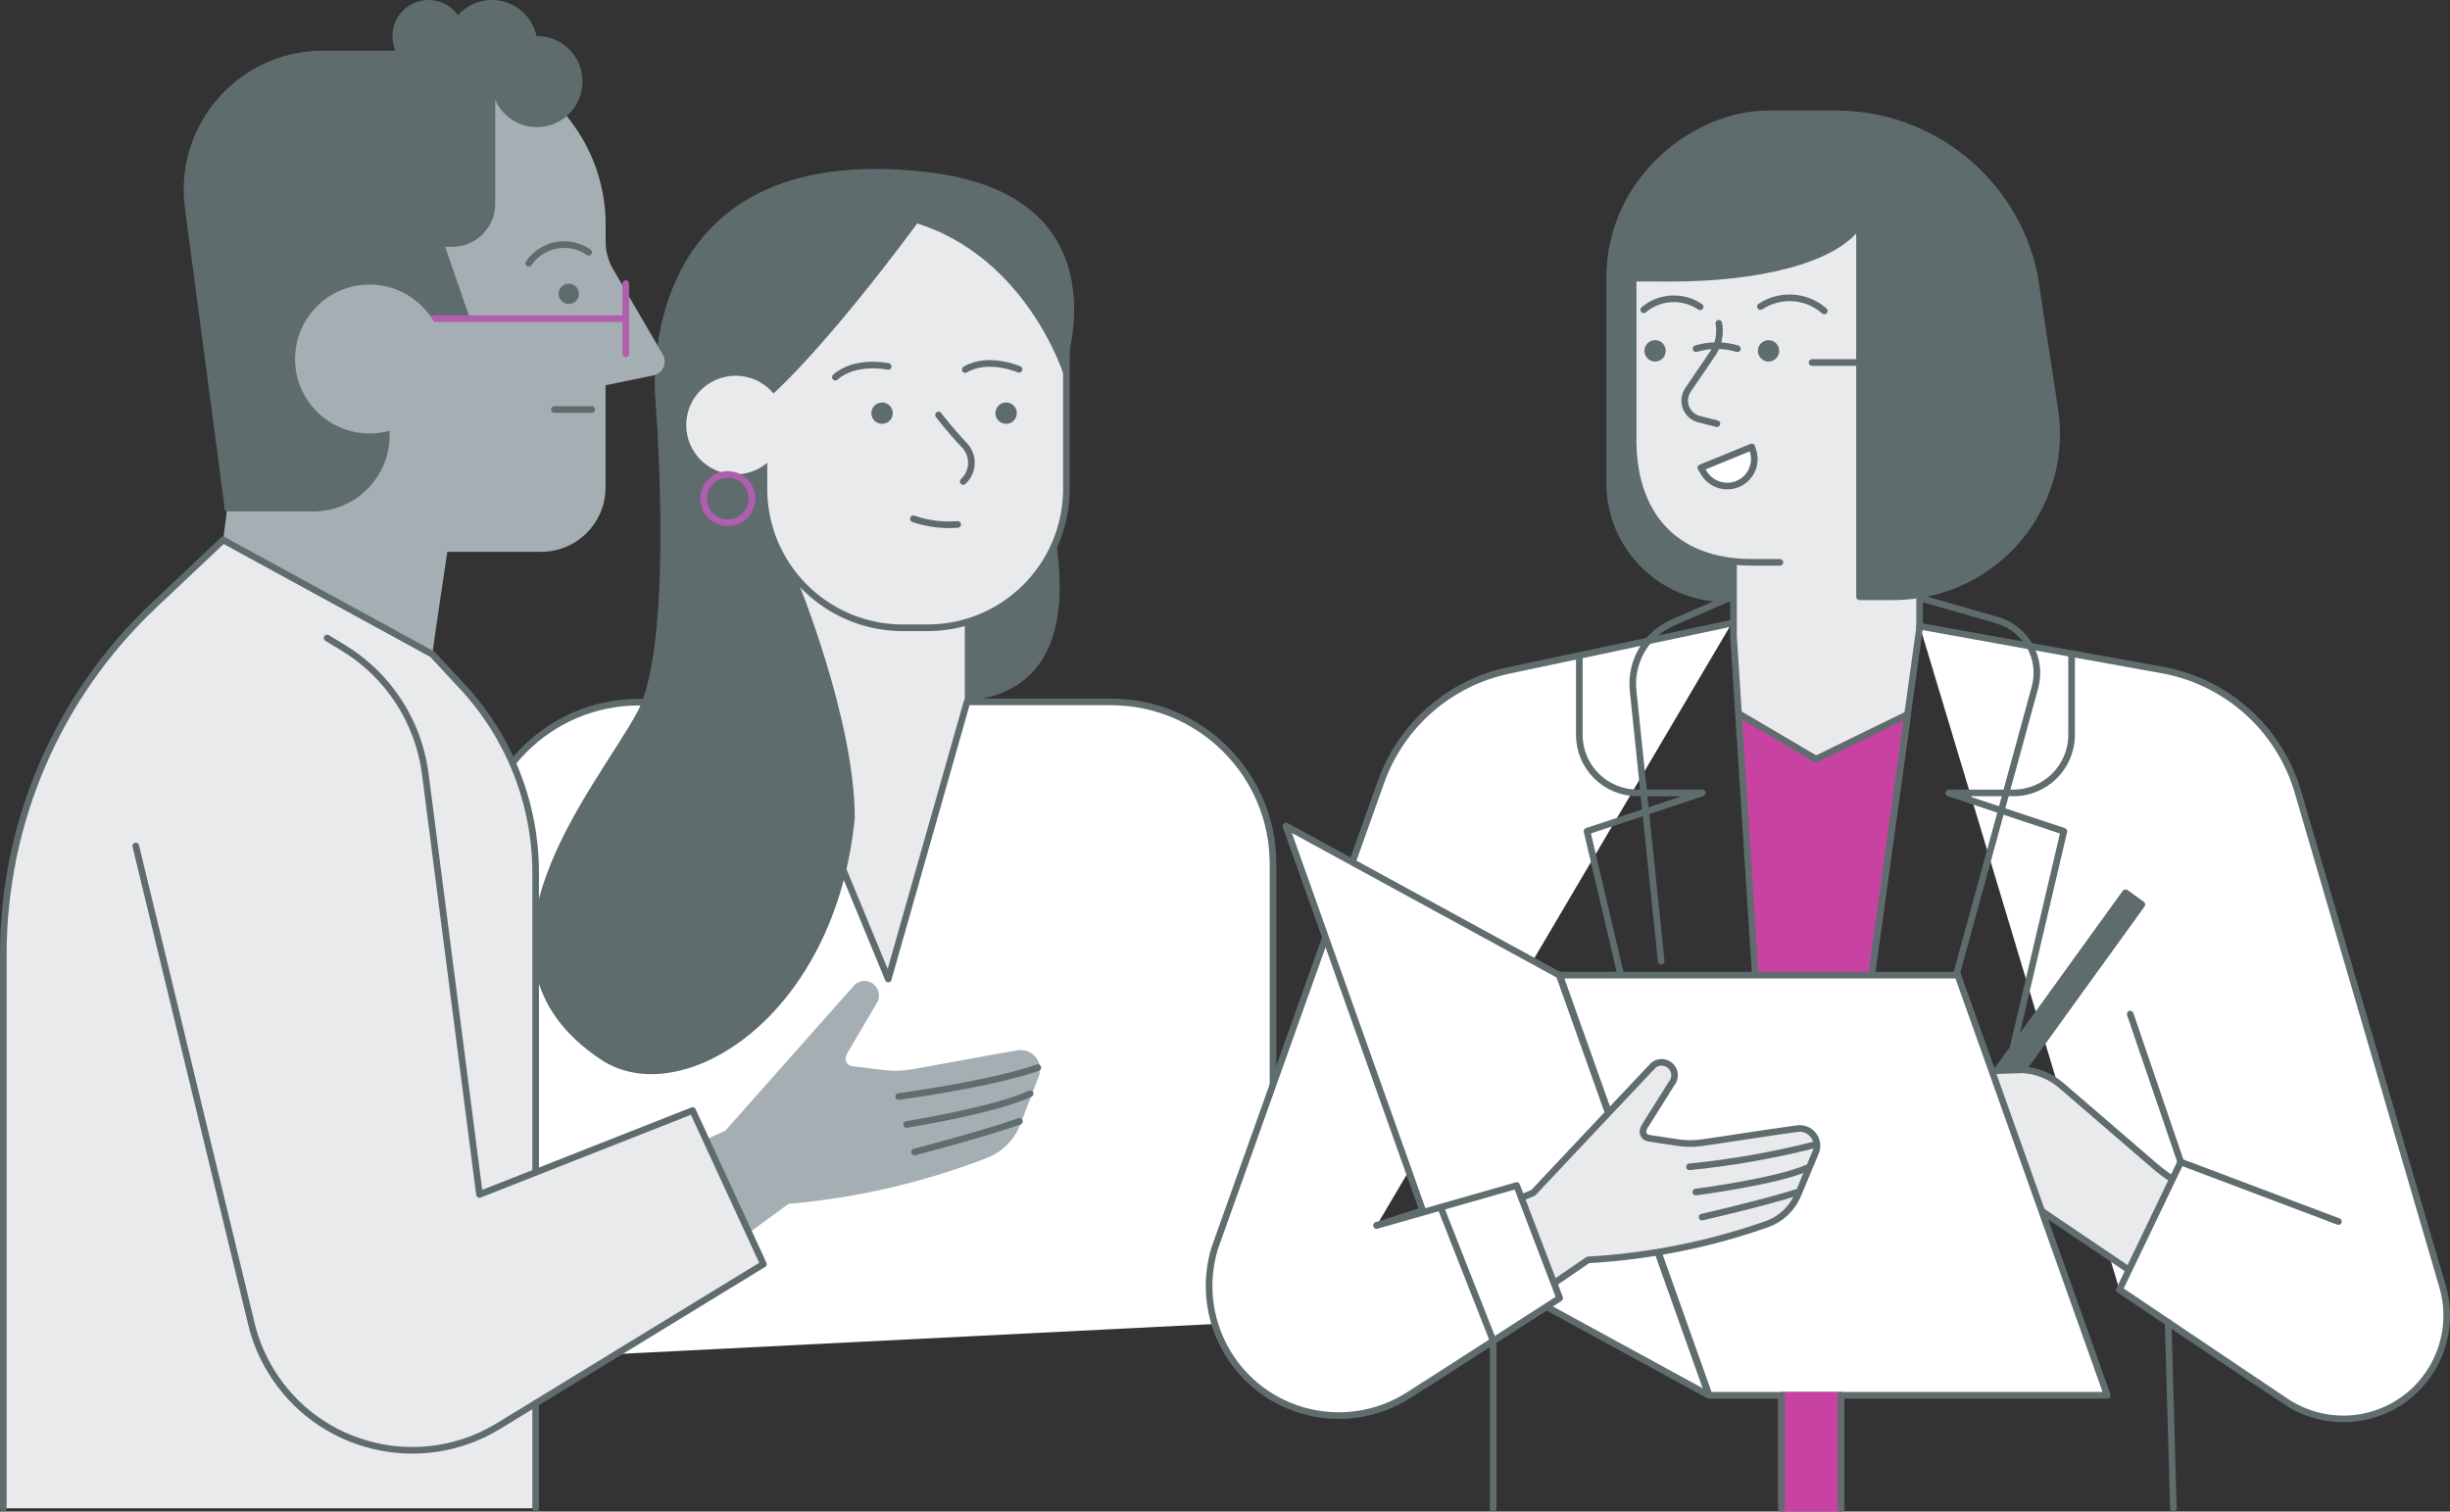
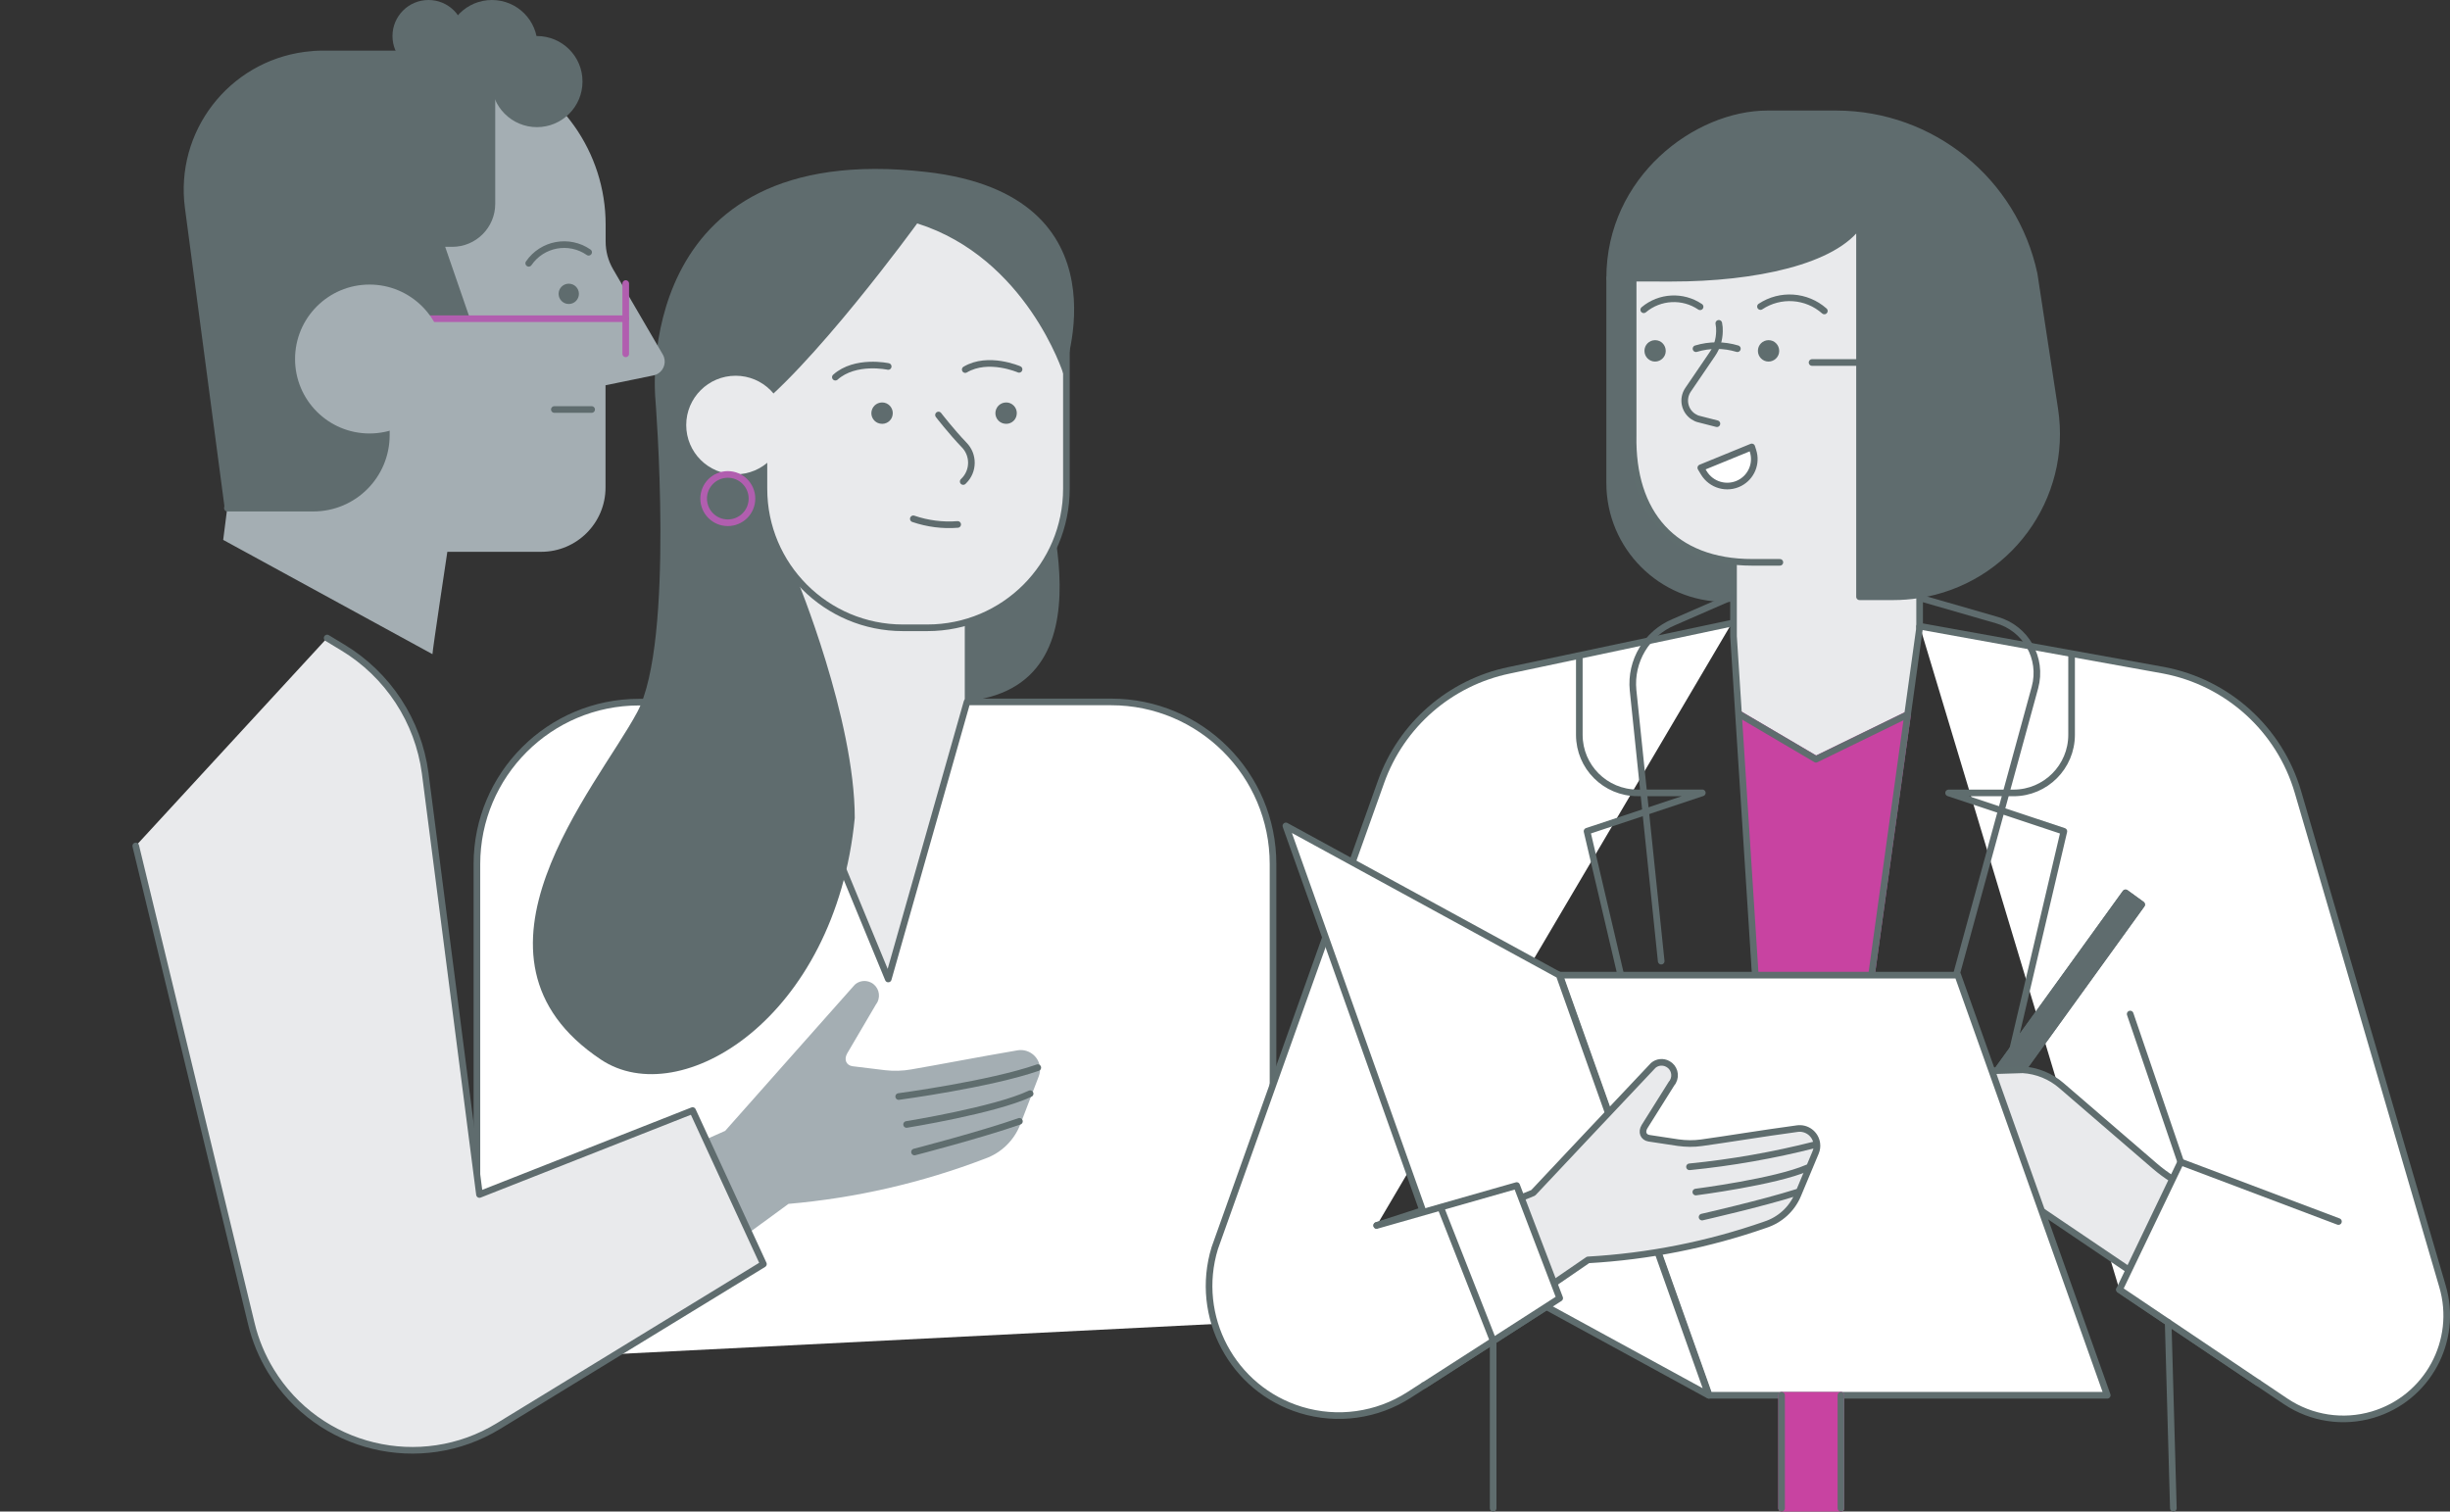
<svg xmlns="http://www.w3.org/2000/svg" version="1.1" id="Layer_1" x="0px" y="0px" width="222.1px" height="137.04px" viewBox="0 0 222.1 137.04" enable-background="new 0 0 222.1 137.04" xml:space="preserve">
  <rect x="0" y="0" width="222.1" height="137.04" fill="#333333" stroke="none" />
  <g id="Group_1215" transform="translate(0 259.607)">
    <g id="Group_1214" transform="translate(0 -259.607)">
      <g id="Group_1131" transform="translate(68.032 42.107)">
        <path id="Path_1100" fill="#5F6C6E" d="M26.44,0c-0.27,2.19,7.62,22.25-9.47,21.53S0.14,13.42,0.14,13.42L14.11,0.27L26.44,0z" />
      </g>
      <g id="Group_1132" transform="translate(57.58 44.775)">
        <path id="Path_1101" fill="#E9EAEC" d="M29.88,9.28v9.59l13.6,2.16l-0.61,24.11L2.67,43.9L0.14,22.68l8.72-3.82L8.55,0l7.11,0.31     L29.88,9.28z" />
      </g>
      <g id="Group_1133" transform="translate(43.093 63.637)">
        <path id="Path_1102" fill="#FFFFFF" stroke="#5F6C6E" stroke-width="0.601" stroke-linecap="round" stroke-linejoin="round" d="     M72.31,56.13V14.69C72.31,6.58,65.74,0,57.63,0H44.57l-7.14,25.12L27.07,0.02H14.83C6.72,0.02,0.14,6.6,0.14,14.71v45.05" />
      </g>
      <g id="Group_1134" transform="translate(69.113 19.207)">
        <path id="Path_1103" fill="#E9EAEC" d="M14.95,37.71h-2.21c-6.96,0-12.6-5.64-12.6-12.6c0,0,0,0,0,0V12.58     C0.14,5.63,5.77,0,12.73,0h2.24c6.95,0,12.59,5.63,12.59,12.58c0,0,0,0,0,0v12.52C27.56,32.07,21.91,37.71,14.95,37.71" />
      </g>
      <g id="Group_1135" transform="translate(69.113 19.207)">
        <path id="Path_1104" fill="none" stroke="#5F6C6E" stroke-width="0.601" d="M14.95,37.71h-2.21c-6.96,0-12.6-5.64-12.6-12.6     c0,0,0,0,0,0V12.58C0.14,5.63,5.77,0,12.73,0h2.24c6.95,0,12.59,5.63,12.59,12.58c0,0,0,0,0,0v12.52     C27.56,32.07,21.92,37.71,14.95,37.71C14.96,37.71,14.95,37.71,14.95,37.71z" />
      </g>
      <g id="Group_1136" transform="translate(48.167 15.314)">
        <path id="Path_1105" fill="#5F6C6E" d="M21.31,26.09c0,0-9.3,1.6-1.78-3.71c5.72-4.04,15.45-17.44,15.45-17.44     c9.9,3.13,13.24,13.61,13.24,13.61S54.4,2.41,35.84,0.28C8.94-2.81,11.24,20.8,11.24,20.8s1.78,22.06-1.64,28.45     c-3.64,6.81-17.26,22.19-3.29,31.5c7.21,4.81,21.25-3.75,23.01-21.91c0-8.99-5.26-21.71-5.26-21.71     c-1.98-2.24-3.04-5.14-2.98-8.13" />
      </g>
      <g id="Group_1137" transform="translate(78.852 36.485)">
        <path id="Path_1106" fill="#5F6C6E" d="M2.06,1.17C1.96,1.69,1.45,2.03,0.92,1.92c0,0,0,0,0,0C0.39,1.82,0.05,1.3,0.16,0.78     c0,0,0,0,0,0c0.11-0.53,0.62-0.86,1.15-0.76C1.83,0.13,2.17,0.64,2.06,1.17C2.06,1.17,2.06,1.17,2.06,1.17" />
      </g>
      <g id="Group_1138" transform="translate(90.096 36.485)">
        <path id="Path_1107" fill="#5F6C6E" d="M2.06,1.17C1.96,1.69,1.45,2.03,0.92,1.92c0,0,0,0,0,0C0.39,1.82,0.05,1.3,0.16,0.78     c0,0,0,0,0,0c0.11-0.53,0.62-0.86,1.15-0.76C1.83,0.13,2.17,0.64,2.06,1.17C2.06,1.17,2.06,1.17,2.06,1.17" />
      </g>
      <g id="Group_1139" transform="translate(84.937 37.625)">
        <path id="Path_1108" fill="none" stroke="#5F6C6E" stroke-width="0.601" stroke-linecap="round" d="M0.14,0     c0,0,1.15,1.49,2.32,2.71c0.9,0.91,0.88,2.38-0.03,3.27C2.42,5.99,2.4,6.01,2.39,6.02L2.38,6.03" />
      </g>
      <g id="Group_1140" transform="translate(82.655 47.037)">
        <path id="Path_1109" fill="none" stroke="#5F6C6E" stroke-width="0.601" stroke-linecap="round" d="M0.14,0     C1.43,0.44,2.8,0.62,4.16,0.51" />
      </g>
      <g id="Group_1141" transform="translate(75.588 33.095)">
        <path id="Path_1110" fill="none" stroke="#5F6C6E" stroke-width="0.601" stroke-linecap="round" d="M4.93,0.13     c0,0-2.97-0.65-4.79,0.97" />
      </g>
      <g id="Group_1142" transform="translate(87.351 32.955)">
        <path id="Path_1111" fill="none" stroke="#5F6C6E" stroke-width="0.601" stroke-linecap="round" d="M5.03,0.53     c0,0-2.79-1.22-4.88,0.02" />
      </g>
      <g id="Group_1143" transform="translate(157.01 47.961)">
        <path id="Path_1112" fill="#E9EAEC" d="M0.14,9.72L0.9,21.7l14.25,0.71l1.88-13.7L17.04,0H0.16L0.14,9.72z" />
      </g>
      <g id="Group_1144" transform="translate(157.606 64.785)">
        <path id="Path_1113" fill="#C843A1" d="M15.32,0l-8.3,4.05L0.14,0l1.43,23.62h10.48L15.32,0z" />
      </g>
      <g id="Group_1145" transform="translate(157.606 64.785)">
        <path id="Path_1114" fill="none" stroke="#C843A1" stroke-width="0.601" stroke-linecap="round" stroke-linejoin="round" d="     M15.32,0l-8.3,4.05L0.14,0l1.43,23.62h10.48L15.32,0z" />
      </g>
      <g id="Group_1146" transform="translate(145.781 25.226)">
        <path id="Path_1115" fill="#5F6C6E" d="M0.14,0v18.56c0,5.79,4.69,10.48,10.48,10.48c0,0,0,0,0,0h0.69V0H0.14z" />
      </g>
      <g id="Group_1147" transform="translate(145.781 25.226)">
        <path id="Path_1116" fill="none" stroke="#5F6C6E" stroke-width="0.601" stroke-linecap="round" stroke-linejoin="round" d="     M0.14,0v18.56c0,5.79,4.69,10.48,10.48,10.48c0,0,0,0,0,0h0.69V0H0.14z" />
      </g>
      <g id="Group_1148" transform="translate(147.9 18.392)">
        <path id="Path_1117" fill="#E9EAEC" d="M0.15,6.06v15.01c-0.14,7.1,3.69,11.52,10.79,11.52h13.24V0H4.85L0.15,6.06z" />
      </g>
      <g id="Group_1149" transform="translate(173.896 56.775)">
        <path id="Path_1118" fill="#FFFFFF" stroke="#5F6D6E" stroke-width="0.601" stroke-linecap="round" stroke-linejoin="round" d="     M0.14,0l22.1,3.99c5.81,1.1,10.52,5.36,12.18,11.04l13.1,44.8c1.47,4.97-1.37,10.18-6.33,11.65c-2.67,0.79-5.55,0.35-7.86-1.19     L18.24,60.15" />
      </g>
      <g id="Group_1150" transform="translate(109.443 56.499)">
        <path id="Path_1119" fill="#FFFFFF" stroke="#5F6D6E" stroke-width="0.601" stroke-linecap="round" stroke-linejoin="round" d="     M47.55,0L27.38,4.27C22,5.38,17.59,9.22,15.75,14.39L0.68,56.65c-1.9,6.21,1.6,12.79,7.81,14.68c3.31,1.01,6.89,0.51,9.8-1.36     l13.66-8.78l-3.9-10.72l-12.69,4.13" />
      </g>
      <g id="Group_1151" transform="translate(176.506 59.368)">
-         <path id="Path_1120" fill="none" stroke="#5F6D6E" stroke-width="0.601" stroke-linecap="round" stroke-linejoin="round" d="     M11.29,0v7.25c0,2.91-2.36,5.27-5.27,5.27c0,0,0,0,0,0H0.14L10.59,16L0.14,60.52" />
+         <path id="Path_1120" fill="none" stroke="#5F6D6E" stroke-width="0.601" stroke-linecap="round" stroke-linejoin="round" d="     M11.29,0v7.25c0,2.91-2.36,5.27-5.27,5.27H0.14L10.59,16L0.14,60.52" />
      </g>
      <g id="Group_1152" transform="translate(177.448 80.949)">
        <path id="Path_1121" fill="none" stroke="#5F6D6E" stroke-width="0.601" stroke-linecap="round" stroke-linejoin="round" d="     M0.14,20.91l1.46,1.06L16.7,1.06L15.24,0L0.14,20.91z" />
      </g>
      <g id="Group_1153" transform="translate(177.448 80.949)">
        <path id="Path_1122" fill="#5F6C6E" d="M0.14,20.91l1.46,1.06L16.7,1.06L15.24,0L0.14,20.91z" />
      </g>
      <g id="Group_1154" transform="translate(177.448 80.949)">
        <path id="Path_1123" fill="none" stroke="#5F6C6E" stroke-width="0.601" stroke-linecap="round" stroke-linejoin="round" d="     M0.14,20.91l1.46,1.06L16.7,1.06L15.24,0L0.14,20.91z" />
      </g>
      <g id="Group_1155" transform="translate(173.226 96.982)">
        <path id="Path_1124" fill="#E9EAEC" d="M31.82,13.65l-6.39-2.82c-1.2-0.53-2.31-1.23-3.31-2.09l-8.47-7.3     c-0.98-0.85-2.21-1.35-3.5-1.43L1.83,0.27C0.81,0.2-0.1,0.38,0.2,1.36c0.59,1.92,1.4,4.52,1.46,4.56l26.96,18.22L31.82,13.65z" />
      </g>
      <g id="Group_1156" transform="translate(173.226 96.982)">
        <path id="Path_1125" fill="none" stroke="#5F6D6E" stroke-width="0.601" stroke-linecap="round" stroke-linejoin="round" d="     M31.82,13.65l-6.39-2.82c-1.2-0.53-2.31-1.23-3.31-2.09l-8.47-7.3c-0.98-0.85-2.21-1.35-3.5-1.43L1.83,0.27     C0.81,0.2-0.1,0.38,0.2,1.36c0.59,1.92,1.4,4.52,1.46,4.56l26.96,18.22L31.82,13.65z" />
      </g>
      <g id="Group_1157" transform="translate(173.879 36.767)">
        <path id="Path_1126" fill="none" stroke="#5F6D6E" stroke-width="0.601" stroke-linecap="round" stroke-linejoin="round" d="     M0.14,20.12V0" />
      </g>
      <g id="Group_1158" transform="translate(157.01 50.982)">
        <path id="Path_1127" fill="none" stroke="#5F6D6E" stroke-width="0.601" stroke-linecap="round" stroke-linejoin="round" d="     M0.14,0v6.7l2.03,31.63" />
      </g>
      <g id="Group_1159" transform="translate(159.22 30.84)">
        <path id="Path_1128" fill="#5F6D6E" d="M0.14,0.97c0,0.53,0.43,0.97,0.96,0.97c0,0,0,0,0,0c0.53,0,0.97-0.43,0.97-0.96     c0,0,0,0,0,0C2.07,0.43,1.64,0,1.11,0c0,0,0,0,0,0C0.57,0,0.14,0.43,0.14,0.97C0.14,0.97,0.14,0.97,0.14,0.97" />
      </g>
      <g id="Group_1160" transform="translate(148.935 30.84)">
        <path id="Path_1129" fill="#5F6D6E" d="M0.14,0.97c0,0.53,0.43,0.97,0.96,0.97c0,0,0,0,0,0c0.53,0,0.97-0.43,0.97-0.96     c0,0,0,0,0,0C2.07,0.43,1.64,0,1.11,0c0,0,0,0,0,0C0.57,0,0.14,0.43,0.14,0.97C0.14,0.97,0.14,0.97,0.14,0.97" />
      </g>
      <g id="Group_1161" transform="translate(159.452 27.002)">
        <path id="Path_1130" fill="none" stroke="#5F6D6E" stroke-width="0.601" stroke-linecap="round" stroke-linejoin="round" d="     M0.14,0.79c1.8-1.19,4.17-1.03,5.79,0.4" />
      </g>
      <g id="Group_1162" transform="translate(148.869 27.093)">
        <path id="Path_1131" fill="none" stroke="#5F6D6E" stroke-width="0.601" stroke-linecap="round" stroke-linejoin="round" d="     M5.25,0.72C3.68-0.34,1.59-0.23,0.14,0.99" />
      </g>
      <g id="Group_1163" transform="translate(143.03 59.482)">
        <path id="Path_1132" fill="none" stroke="#5F6D6E" stroke-width="0.601" stroke-linecap="round" stroke-linejoin="round" d="     M0.14,0v7.14c0,2.91,2.36,5.26,5.27,5.26h5.88L0.84,15.88l10.45,44.53" />
      </g>
      <g id="Group_1164" transform="translate(147.9 24.452)">
        <path id="Path_1133" fill="none" stroke="#5F6D6E" stroke-width="0.601" stroke-linecap="round" stroke-linejoin="round" d="     M13.45,26.53h-2.51c-7.1,0-10.94-4.42-10.79-11.52V0" />
      </g>
      <g id="Group_1165" transform="translate(191.998 105.347)">
        <path id="Path_1134" fill="#FFFFFF" stroke="#5F6D6E" stroke-width="0.601" stroke-linecap="round" stroke-linejoin="round" d="     M19.99,5.4L5.69,0L0.14,11.57l12.54,8.44" />
      </g>
      <g id="Group_1166" transform="translate(165.317 56.774)">
        <path id="Path_1135" fill="none" stroke="#5F6D6E" stroke-width="0.601" stroke-linecap="round" stroke-linejoin="round" d="     M0.14,62.02L8.72,0" />
      </g>
      <g id="Group_1167" transform="translate(192.968 91.933)">
        <path id="Path_1136" fill="none" stroke="#5F6D6E" stroke-width="0.601" stroke-linecap="round" stroke-linejoin="round" d="     M0.14,0l4.58,13.41" />
      </g>
      <g id="Group_1168" transform="translate(135.218 121.571)">
        <path id="Path_1137" fill="none" stroke="#5F6D6E" stroke-width="0.601" stroke-linecap="round" stroke-linejoin="round" d="     M0.14,0v15.17" />
      </g>
      <g id="Group_1169" transform="translate(154.043 40.52)">
        <path id="Path_1138" fill="#FFFFFF" d="M4.76,0L0.14,1.89l0.27,0.45c0.67,1.12,2.1,1.53,3.26,0.93c1.06-0.55,1.57-1.78,1.2-2.92     L4.76,0z" />
      </g>
      <g id="Group_1170" transform="translate(154.043 40.52)">
        <path id="Path_1139" fill="none" stroke="#5F6C6E" stroke-width="0.601" stroke-linecap="round" stroke-linejoin="round" d="     M4.76,0L0.14,1.89l0.27,0.45c0.67,1.12,2.1,1.53,3.26,0.93c1.06-0.55,1.57-1.78,1.2-2.92L4.76,0z" />
      </g>
      <g id="Group_1171" transform="translate(152.584 29.313)">
        <path id="Path_1140" fill="#E9EAEC" stroke="#5F6D6E" stroke-width="0.601" stroke-linecap="round" stroke-linejoin="round" d="     M3.23,0C3.28,0.24,3.3,0.49,3.29,0.73C3.28,1.47,3.06,2.19,2.64,2.8l-2.2,3.23c-0.54,0.8-0.33,1.88,0.47,2.42     c0.17,0.11,0.35,0.2,0.55,0.24L3.06,9.1" />
      </g>
      <g id="Group_1172" transform="translate(153.608 31.332)">
        <path id="Path_1141" fill="none" stroke="#5F6D6E" stroke-width="0.601" stroke-linecap="round" stroke-linejoin="round" d="     M0.14,0.28c1.22-0.37,2.53-0.37,3.75,0" />
      </g>
      <g id="Group_1173" transform="translate(164.129 32.865)">
        <path id="Path_1142" fill="none" stroke="#5F6D6E" stroke-width="0.601" stroke-linecap="round" stroke-linejoin="round" d="     M0.14,0h11.28" />
      </g>
      <g id="Group_1174" transform="translate(145.781 10.323)">
        <path id="Path_1143" fill="#5F6C6E" d="M0.14,14.9C0.14,5.86,8.03,0,14.45,0h6.25c8.65,0.02,16.11,6.07,17.92,14.53l1.87,12.25     c1.23,8.07-4.32,15.6-12.39,16.83c-0.74,0.11-1.48,0.17-2.22,0.17h-3.09V9.99c-2.24,3.37-9.53,4.91-17,4.91L0.14,14.9L0.14,14.9z     " />
      </g>
      <g id="Group_1175" transform="translate(145.781 10.323)">
        <path id="Path_1144" fill="none" stroke="#5F6C6E" stroke-width="0.601" stroke-linecap="round" stroke-linejoin="round" d="     M0.14,14.9C0.14,5.86,8.03,0,14.45,0h6.25c8.65,0.02,16.11,6.07,17.92,14.53l1.87,12.25c1.23,8.07-4.32,15.6-12.39,16.83     c-0.74,0.11-1.48,0.17-2.22,0.17h-3.09V9.99c-2.24,3.37-9.53,4.91-17,4.91L0.14,14.9L0.14,14.9z" />
      </g>
      <g id="Group_1176" transform="translate(174.105 54.264)">
        <path id="Path_1145" fill="none" stroke="#5F6C6E" stroke-width="0.601" stroke-linecap="round" stroke-linejoin="round" d="     M2.54,36.68l7.83-28.62c0.72-2.65-0.83-5.37-3.47-6.11L0.14,0" />
      </g>
      <g id="Group_1177" transform="translate(147.873 54.11)">
        <path id="Path_1146" fill="none" stroke="#5F6C6E" stroke-width="0.601" stroke-linecap="round" stroke-linejoin="round" d="     M9.12,0L3.87,2.29c-2.46,1.02-3.96,3.53-3.7,6.18l2.55,24.56" />
      </g>
      <g id="Group_1178" transform="translate(141.251 88.407)">
        <path id="Path_1147" fill="#FFFFFF" d="M0.14,0h36.09l13.55,38.09H13.69L0.14,0z" />
      </g>
      <g id="Group_1179" transform="translate(141.251 88.407)">
        <path id="Path_1148" fill="none" stroke="#5F6D6E" stroke-width="0.601" stroke-linecap="round" stroke-linejoin="round" d="     M0.14,0h36.09l13.55,38.09H13.69L0.14,0z" />
      </g>
      <g id="Group_1180" transform="translate(116.429 74.879)">
        <path id="Path_1149" fill="#FFFFFF" d="M0.14,0l24.78,13.53l13.55,38.09L13.69,38.09L0.14,0z" />
      </g>
      <g id="Group_1181" transform="translate(116.429 74.879)">
        <path id="Path_1150" fill="none" stroke="#5F6D6E" stroke-width="0.601" stroke-linecap="round" stroke-linejoin="round" d="     M0.14,0l24.78,13.53l13.55,38.09L13.69,38.09L0.14,0z" />
      </g>
      <g id="Group_1182" transform="translate(130.96 96.323)">
        <path id="Path_1151" fill="#E9EAEC" d="M0.14,15.05l2.54-1.04l5.35-2.19l4.91-5.22l5.97-6.33c0.37-0.32,0.9-0.37,1.33-0.13     c0.57,0.31,0.77,1.03,0.46,1.59c-0.03,0.06-0.07,0.12-0.12,0.17l-2.46,3.92c-0.3,0.5-0.09,0.97,0.4,1.05l2.64,0.4     c0.71,0.1,1.42,0.11,2.13,0.01c2.32-0.32,5.35-0.83,8.68-1.28c0.86-0.12,1.65,0.48,1.77,1.34c0.04,0.28,0,0.56-0.11,0.82     l-1.61,3.85c-0.54,1.29-1.62,2.27-2.95,2.7c-5.18,1.81-10.59,2.88-16.07,3.19L0.27,26.63L0.14,15.05z" />
      </g>
      <g id="Group_1183" transform="translate(130.96 96.323)">
        <path id="Path_1152" fill="none" stroke="#5F6D6E" stroke-width="0.601" stroke-linecap="round" stroke-linejoin="round" d="     M0.14,15.05l2.54-1.04l5.35-2.19l4.91-5.22l5.97-6.33c0.37-0.32,0.9-0.37,1.33-0.13c0.57,0.31,0.77,1.03,0.46,1.59     c-0.03,0.06-0.07,0.12-0.12,0.17l-2.46,3.92c-0.3,0.5-0.09,0.97,0.4,1.05l2.64,0.4c0.71,0.1,1.42,0.11,2.13,0.01     c2.32-0.32,5.35-0.83,8.68-1.28c0.86-0.12,1.65,0.48,1.77,1.34c0.04,0.28,0,0.56-0.11,0.82l-1.61,3.85     c-0.54,1.29-1.62,2.27-2.95,2.7c-5.18,1.81-10.59,2.88-16.07,3.19L0.27,26.63L0.14,15.05z" />
      </g>
      <g id="Group_1184" transform="translate(153.018 103.785)">
        <path id="Path_1153" fill="none" stroke="#5F6D6E" stroke-width="0.601" stroke-linecap="round" stroke-linejoin="round" d="     M11.51,0C7.77,0.95,3.97,1.62,0.14,2" />
      </g>
      <g id="Group_1185" transform="translate(153.591 105.882)">
        <path id="Path_1154" fill="none" stroke="#5F6D6E" stroke-width="0.601" stroke-linecap="round" stroke-linejoin="round" d="     M10.25,0C7.37,1.26,0.14,2.19,0.14,2.19" />
      </g>
      <g id="Group_1186" transform="translate(154.158 108.101)">
        <path id="Path_1155" fill="none" stroke="#5F6D6E" stroke-width="0.601" stroke-linecap="round" stroke-linejoin="round" d="     M8.74,0c-3.15,1-8.6,2.24-8.6,2.24" />
      </g>
      <g id="Group_1187" transform="translate(56.909 88.935)">
        <path id="Path_1156" fill="#A4AEB3" d="M0.14,17.45l2.8-1.24l5.89-2.62l5.31-5.99l6.44-7.26c0.41-0.37,0.99-0.44,1.48-0.19     c0.64,0.33,0.9,1.12,0.57,1.77c-0.03,0.07-0.08,0.13-0.12,0.19l-2.62,4.46c-0.32,0.57-0.07,1.08,0.48,1.16l2.95,0.36     c0.79,0.09,1.59,0.07,2.38-0.07c2.57-0.44,5.94-1.1,9.63-1.73c0.95-0.16,1.86,0.48,2.02,1.43c0.05,0.31,0.02,0.63-0.09,0.92     l-1.67,4.35c-0.56,1.46-1.73,2.6-3.2,3.12c-5.72,2.19-11.72,3.57-17.82,4.1L0.68,30.37L0.14,17.45z" />
      </g>
      <g id="Group_1188" transform="translate(81.329 96.793)">
        <path id="Path_1157" fill="none" stroke="#5F6D6E" stroke-width="0.601" stroke-linecap="round" stroke-linejoin="round" d="     M12.75,0C8.43,1.51,0.14,2.62,0.14,2.62" />
      </g>
      <g id="Group_1189" transform="translate(82.045 99.155)">
        <path id="Path_1158" fill="none" stroke="#5F6D6E" stroke-width="0.601" stroke-linecap="round" stroke-linejoin="round" d="     M11.34,0C8.17,1.5,0.14,2.79,0.14,2.79" />
      </g>
      <g id="Group_1190" transform="translate(82.754 101.661)">
        <path id="Path_1159" fill="none" stroke="#5F6D6E" stroke-width="0.601" stroke-linecap="round" stroke-linejoin="round" d="     M9.66,0C6.18,1.22,0.15,2.78,0.15,2.78" />
      </g>
      <g id="Group_1191" transform="translate(124.661 107.483)">
        <path id="Path_1160" fill="#FFFFFF" stroke="#5F6D6E" stroke-width="0.601" stroke-linecap="round" stroke-linejoin="round" d="     M4.44,18.11l12.29-7.9L12.83,0L0.14,3.62" />
      </g>
      <g id="Group_1192" transform="translate(130.464 109.47)">
        <path id="Path_1161" fill="#FFFFFF" stroke="#5F6D6E" stroke-width="0.601" stroke-linecap="round" stroke-linejoin="round" d="     M4.9,12.1L0.14,0" />
      </g>
      <g id="Group_1193" transform="translate(196.411 119.889)">
        <path id="Path_1162" fill="#FFFFFF" stroke="#5F6D6E" stroke-width="0.601" stroke-linecap="round" stroke-linejoin="round" d="     M0.14,0l0.47,16.85" />
      </g>
      <path id="Path_1163" fill="#C843A1" d="M161.51,136.74h5.38V126.5h-5.38V136.74z" />
      <g id="Group_1194" transform="translate(161.367 126.499)">
        <path id="Path_1164" fill="none" stroke="#C843A1" stroke-width="0.601" stroke-linecap="round" stroke-linejoin="round" d="     M0.14,10.24h5.38V0H0.14V10.24z" />
      </g>
      <g id="Group_1195" transform="translate(166.745 126.5)">
        <path id="Path_1165" fill="#FFFFFF" stroke="#5F6D6E" stroke-width="0.601" stroke-linecap="round" stroke-linejoin="round" d="     M0.14,0v10.24" />
      </g>
      <g id="Group_1196" transform="translate(161.367 126.5)">
        <path id="Path_1166" fill="#FFFFFF" stroke="#5F6D6E" stroke-width="0.601" stroke-linecap="round" stroke-linejoin="round" d="     M0.14,0v10.24" />
      </g>
      <g id="Group_1197" transform="translate(20.093 5.777)">
        <path id="Path_1167" fill="#A4AEB3" d="M14.94,33.66V23.05h7.24l-2.33-6.75h1.06c1.99,0,3.6-1.61,3.6-3.6V0     c6.17,2.19,10.3,8.03,10.3,14.58v1.54c0,0.88,0.23,1.74,0.67,2.5l4.51,7.74c0.36,0.61,0.15,1.4-0.46,1.75     c-0.12,0.07-0.25,0.12-0.39,0.15l-4.34,0.89v9.27c0,3.22-2.61,5.83-5.83,5.83h-8.51c0,0-1.35,8.96-1.35,9.28L0.14,43.17l0.37-2.9     h7.8C11.97,40.27,14.93,37.31,14.94,33.66" />
      </g>
      <g id="Group_1198" transform="translate(16.814 4.888)">
        <path id="Path_1168" fill="#5F6C6E" d="M0.25,13.94C-0.65,7.19,4.1,1,10.86,0.11C11.39,0.04,11.93,0,12.47,0h10.13     c1.76,0,3.52,0.3,5.18,0.89v12.7c0,1.99-1.61,3.6-3.6,3.6l0,0h-1.06l2.33,6.75h-7.24v10.62c0,3.66-2.96,6.62-6.62,6.62H3.8     l0.03-0.2L0.25,13.94z" />
      </g>
      <g id="Group_1199" transform="translate(16.814 4.888)">
        <path id="Path_1169" fill="none" stroke="#5F6C6E" stroke-width="0.601" stroke-linecap="round" stroke-linejoin="round" d="     M0.25,13.94C-0.65,7.19,4.1,1,10.86,0.11C11.39,0.04,11.93,0,12.47,0h10.13c1.76,0,3.52,0.3,5.18,0.89v12.7     c0,1.99-1.61,3.6-3.6,3.6l0,0h-1.06l2.33,6.75h-7.24v10.62c0,3.66-2.96,6.62-6.62,6.62H3.8l0.03-0.2L0.25,13.94z" />
      </g>
      <g id="Group_1200" transform="translate(62.068 34.065)">
        <path id="Path_1170" fill="#E9EAEC" d="M0.14,4.47c0,2.47,2,4.47,4.47,4.47c2.47,0,4.47-2,4.47-4.47C9.09,2,7.09,0,4.62,0     C2.15,0,0.14,2,0.14,4.47" />
      </g>
      <g id="Group_1201" transform="translate(0.159 48.952)">
-         <path id="Path_1171" fill="#E9EAEC" stroke="#5F6C6E" stroke-width="0.601" stroke-linecap="round" stroke-linejoin="round" d="     M48.4,87.79V30.2c0-6.26-2.37-12.3-6.63-16.89l-2.74-2.95L20.07,0l-6.25,5.9C5.09,14.12,0.14,25.59,0.14,37.59v50.2" />
-       </g>
+         </g>
      <g id="Group_1202" transform="translate(12.166 57.844)">
        <path id="Path_1172" fill="#E9EAEC" stroke="#5F6C6E" stroke-width="0.601" stroke-linecap="round" stroke-linejoin="round" d="     M17.49,0l1.42,0.86c4.09,2.47,6.84,6.66,7.47,11.4l4.92,38.19l19.32-7.61l6.42,13.92L33.03,71.44     c-7.07,4.32-16.31,2.09-20.63-4.98c-0.81-1.33-1.42-2.78-1.78-4.3L0.14,18.85" />
      </g>
      <g id="Group_1203" transform="translate(50.5 25.72)">
        <path id="Path_1173" fill="#5F6C6E" d="M1.98,0.92c0,0.51-0.41,0.92-0.92,0.92c-0.51,0-0.92-0.41-0.92-0.92c0,0,0,0,0,0     C0.14,0.41,0.55,0,1.06,0c0,0,0,0,0,0C1.57,0,1.98,0.41,1.98,0.92C1.98,0.92,1.98,0.92,1.98,0.92" />
      </g>
      <g id="Group_1204" transform="translate(47.781 22.18)">
        <path id="Path_1174" fill="none" stroke="#5F6C6E" stroke-width="0.601" stroke-linecap="round" stroke-linejoin="round" d="     M5.58,0.69c-1.78-1.23-4.21-0.78-5.43,1c0,0,0,0,0,0" />
      </g>
      <g id="Group_1205" transform="translate(50.104 37.126)">
        <path id="Path_1175" fill="none" stroke="#5F6C6E" stroke-width="0.601" stroke-linecap="round" stroke-linejoin="round" d="     M3.53,0H0.15" />
      </g>
      <g id="Group_1206" transform="translate(56.584 25.708)">
        <path id="Path_1176" fill="#5F6C6E" stroke="#B15EAF" stroke-width="0.601" stroke-linecap="round" stroke-linejoin="round" d="     M0.14,0v6.37" />
      </g>
      <g id="Group_1207" transform="translate(33.989 28.895)">
        <path id="Path_1177" fill="#5F6C6E" stroke="#B15EAF" stroke-width="0.601" stroke-linecap="round" stroke-linejoin="round" d="     M0.14,0h22.6" />
      </g>
      <g id="Group_1208" transform="translate(26.608 25.799)">
        <path id="Path_1178" fill="#A4AEB3" d="M0.14,6.75c0,3.73,3.02,6.75,6.75,6.75c3.73,0,6.75-3.02,6.75-6.75c0,0,0,0,0,0     C13.64,3.02,10.61,0,6.89,0c0,0,0,0,0,0C3.16,0,0.14,3.02,0.14,6.75C0.14,6.75,0.14,6.75,0.14,6.75" />
      </g>
      <g id="Group_1209" transform="translate(44.405 3.267)">
        <path id="Path_1179" fill="#5F6C6E" d="M0.14,4.13c0,2.28,1.85,4.13,4.13,4.13c0,0,0,0,0,0c2.28,0,4.13-1.85,4.13-4.13l0,0     C8.41,1.85,6.56,0,4.27,0c0,0,0,0,0,0C1.99,0,0.14,1.85,0.14,4.13C0.14,4.13,0.14,4.13,0.14,4.13" />
      </g>
      <g id="Group_1210" transform="translate(40.322 0)">
        <path id="Path_1180" fill="#5F6C6E" d="M0.14,4.13c0,2.28,1.85,4.13,4.13,4.13c0,0,0,0,0,0c2.28,0,4.13-1.85,4.13-4.13l0,0     C8.41,1.85,6.56,0,4.27,0c0,0,0,0,0,0C1.99,0,0.14,1.85,0.14,4.13C0.14,4.13,0.14,4.13,0.14,4.13" />
      </g>
      <g id="Group_1211" transform="translate(35.439 0)">
        <path id="Path_1181" fill="#5F6C6E" d="M0.14,3.27c0,1.8,1.46,3.27,3.27,3.27c1.8,0,3.27-1.46,3.27-3.27c0,0,0,0,0,0     C6.67,1.46,5.21,0,3.41,0C1.6,0,0.14,1.46,0.14,3.27" />
      </g>
      <g id="Group_1212" transform="translate(157.606 64.785)">
        <path id="Path_1182" fill="none" stroke="#5F6D6E" stroke-width="0.601" stroke-linecap="round" stroke-linejoin="round" d="     M15.32,0l-8.3,4.05L0.14,0" />
      </g>
      <g id="Group_1213" transform="translate(63.648 43.013)">
        <path id="Path_1183" fill="none" stroke="#B15EAF" stroke-width="0.601" stroke-linecap="round" d="M0.14,2.19     c0,1.21,0.98,2.19,2.19,2.19c0,0,0,0,0,0c1.21,0,2.19-0.98,2.19-2.19C4.52,0.98,3.54,0,2.33,0C1.12,0,0.14,0.98,0.14,2.19z" />
      </g>
    </g>
  </g>
  <g>
</g>
  <g>
</g>
  <g>
</g>
  <g>
</g>
  <g>
</g>
  <g>
</g>
</svg>